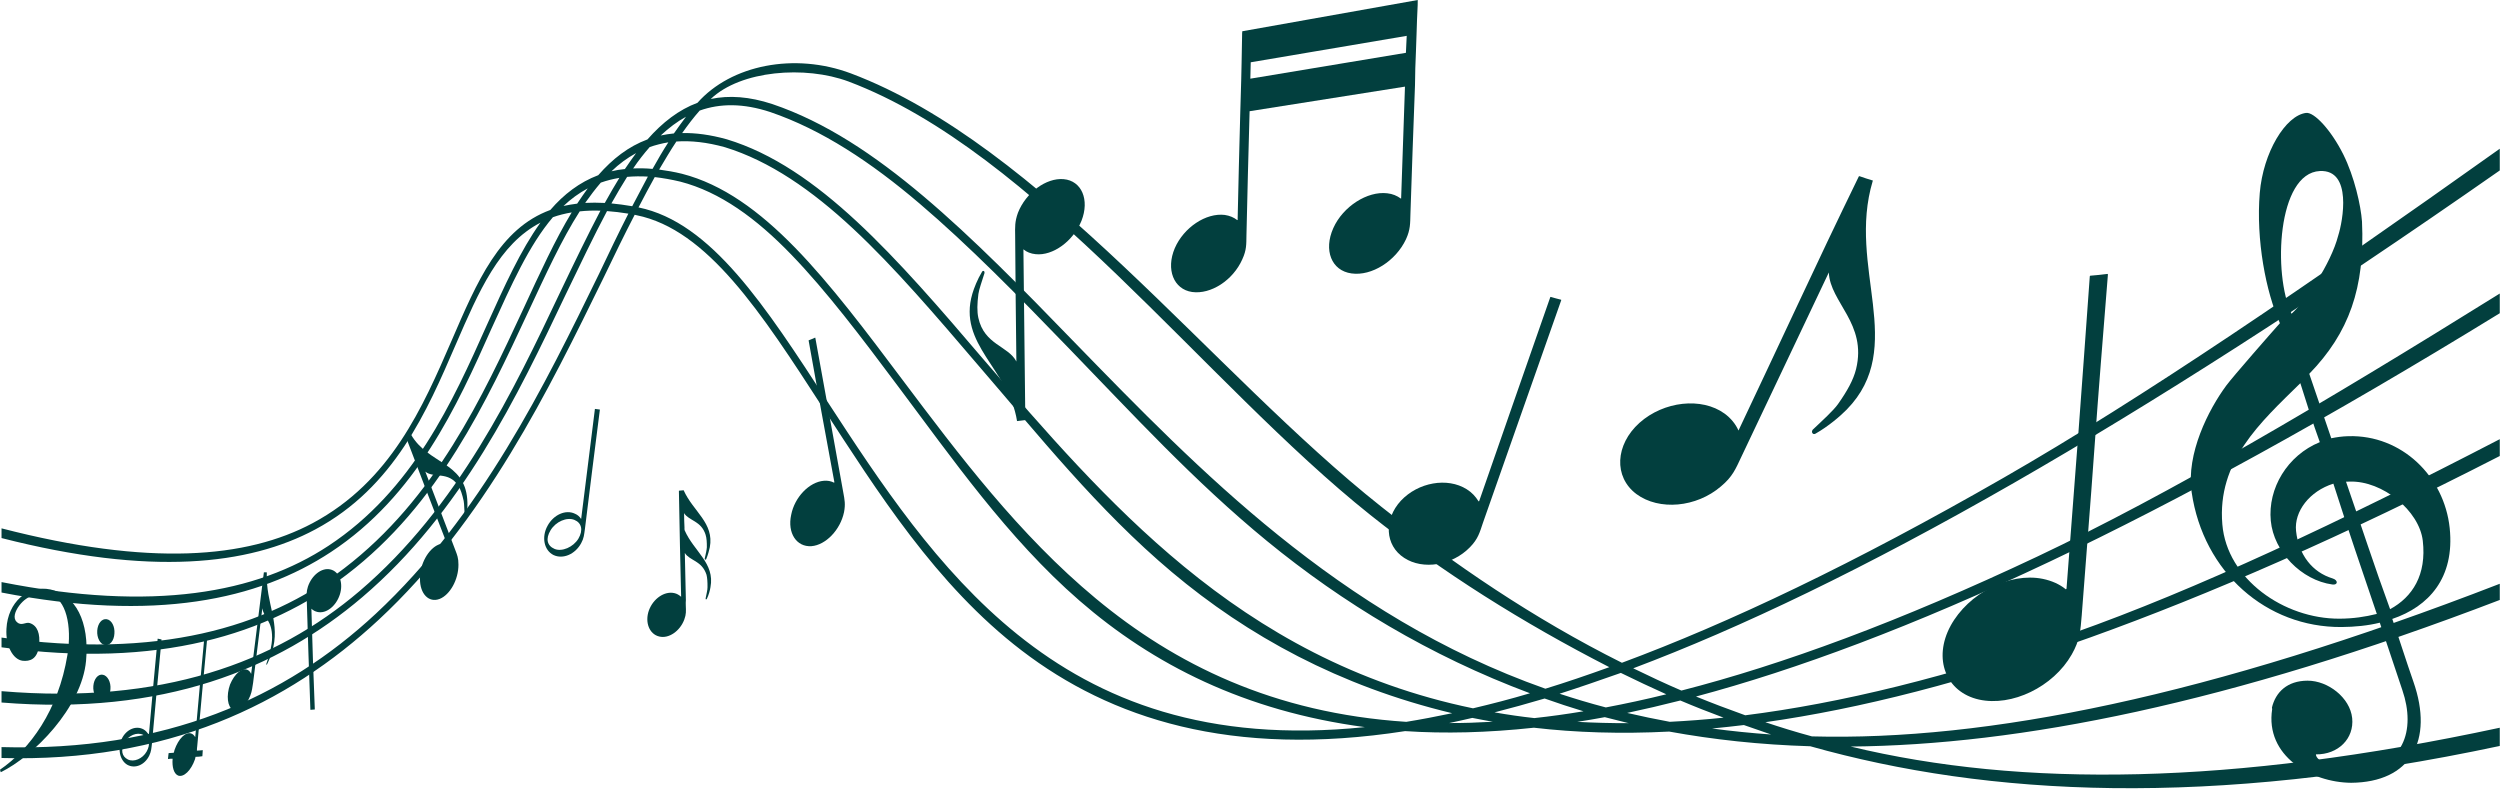
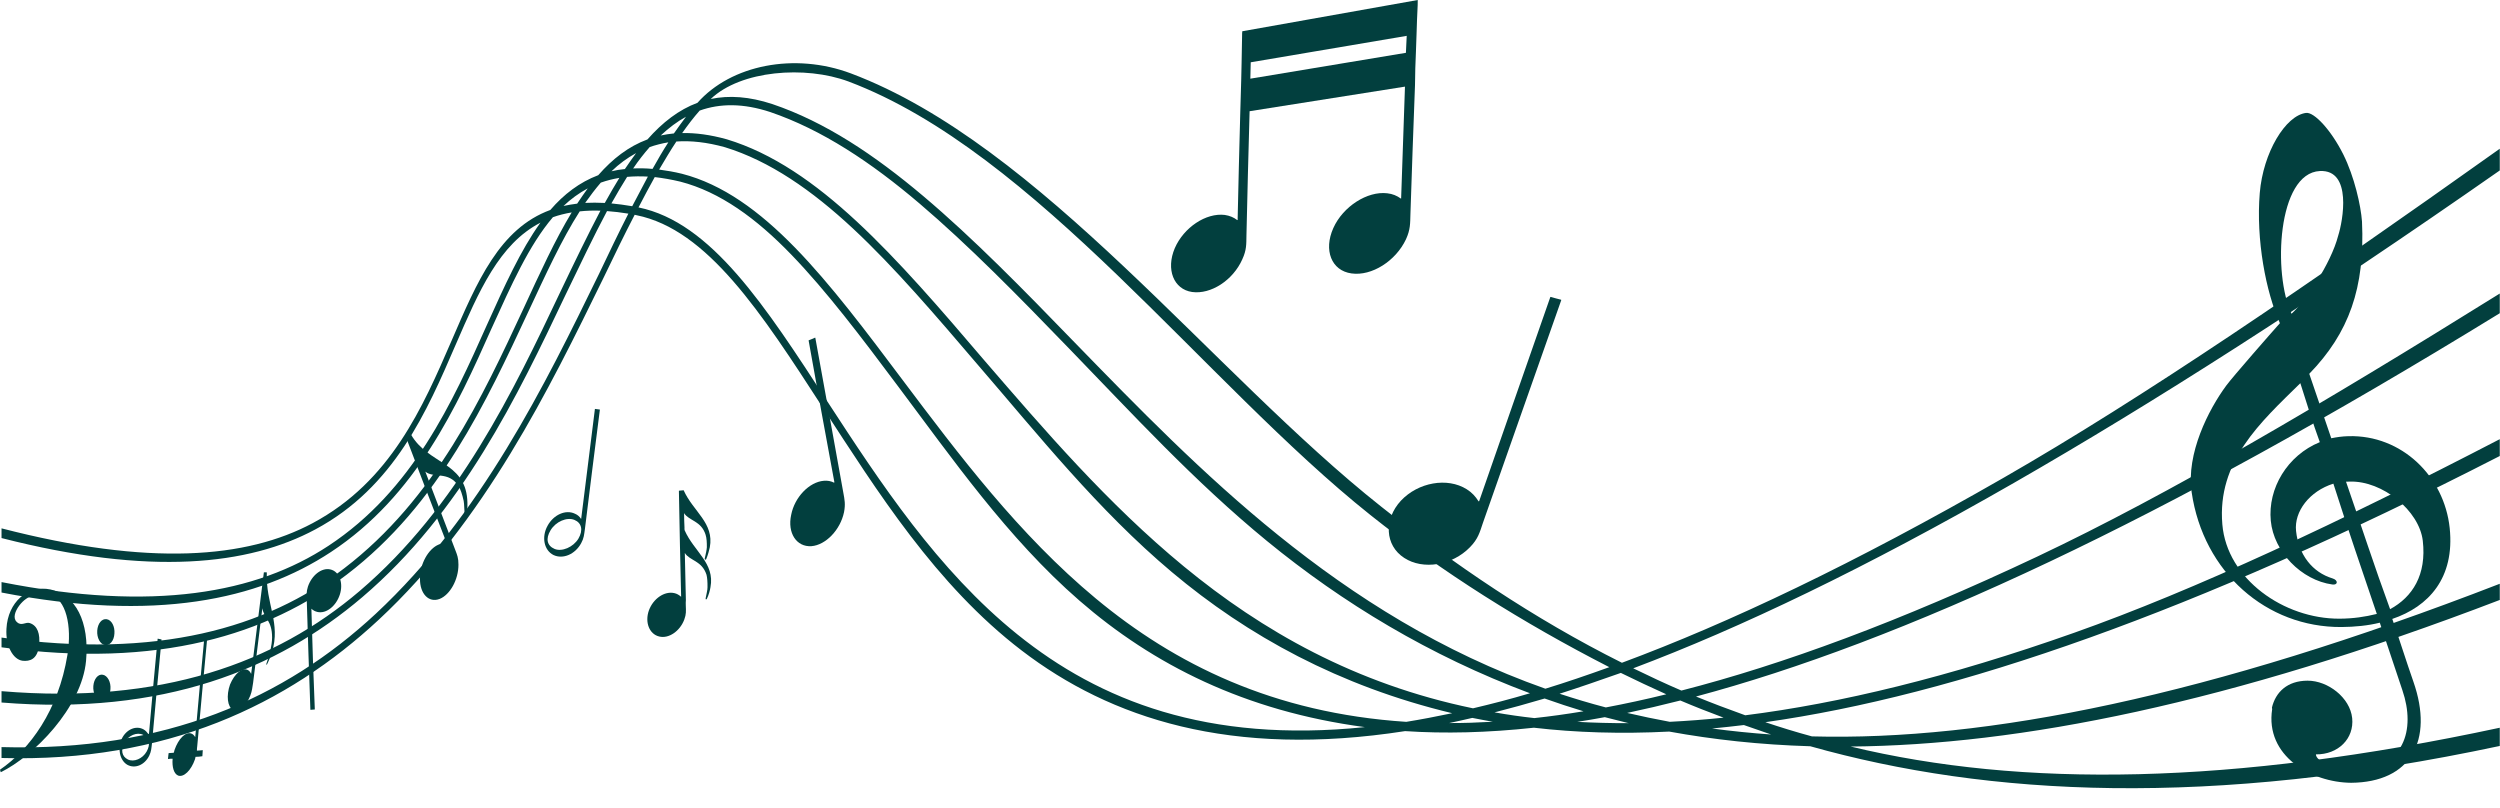
<svg xmlns="http://www.w3.org/2000/svg" fill="#023f3e" height="156.8" preserveAspectRatio="xMidYMid meet" version="1" viewBox="0.0 -0.0 485.3 156.8" width="485.3" zoomAndPan="magnify">
  <g>
    <g id="change1_1">
      <path d="M485.254,144.806c-56.353,12.015-99.29,9.788-133.844,0.058c-9.815-0.297-18.803-1.288-27.38-2.85 c-9.399,0.482-18.218,0.191-26.268-0.75c-9.045,0.975-17.308,1.176-25.002,0.66 c-33.873,5.263-57.222-2.489-74.425-15.643c-16.665-12.743-28.031-30.899-38.648-47.207 c-11.884-18.352-22.35-34.507-36.127-37.298c-0.102-0.021-0.256-0.045-0.356-0.08 c-2.004,3.867-4.015,7.996-6.084,12.315c-10.508,21.467-23.024,47.156-43.595,66.289 c-17.781,16.542-41.252,27.735-73.228,26.843v-2.117c31.68,0.926,55.049-9.479,72.67-25.905 c20.416-19.032,32.872-44.526,43.267-65.857c1.956-4.123,3.854-8.072,5.746-11.791 c-1.48-0.236-2.809-0.403-4.143-0.495c-2.615,4.9-5.255,10.479-8.107,16.37 c-9.179,19.316-20.095,42.138-39.407,58.581c-16.512,14.062-38.774,22.984-70.026,20.444v-2.202 c31.014,2.608,53.145-5.479,69.517-19.443c19.113-16.309,29.912-38.955,38.977-58.108 c2.687-5.633,5.259-10.938,7.764-15.72c-1.386-0.055-2.781,0-4.022,0.135 c-3.509,5.479-6.604,12.255-10.021,19.572c-8.014,17.182-17.312,37.309-35.202,50.942 c-15.317,11.674-36.528,18.277-67.013,14.107v-1.89c30.286,4.197,51.323-1.82,66.501-13.428 c17.691-13.525,26.923-33.427,34.825-50.443c3.191-6.906,6.112-13.301,9.354-18.659 c-1.297,0.216-2.548,0.533-3.649,0.928c-4.625,5.424-8.055,13.114-11.913,21.606 c-6.709,15.075-14.595,32.468-31.178,43.391c-14.136,9.311-34.187,13.645-63.94,7.861v-2.025 c29.513,5.827,49.484,2.16,63.475-7.052c16.386-10.79,24.105-27.981,30.752-42.882 c3.403-7.545,6.539-14.498,10.386-19.836c-8.007,4.135-11.947,13.309-16.423,23.618 c-5.619,13.018-11.963,27.73-27.286,35.932c-12.979,6.952-31.993,9.062-60.904,1.672v-1.884 c28.799,7.442,47.562,5.839,60.391-1.008c15.165-8.098,21.401-22.573,26.962-35.4 c4.986-11.555,9.334-21.782,19.179-25.399c2.62-3.044,5.674-5.378,9.302-6.75 c2.795-3.183,5.865-5.574,9.556-6.944c2.919-3.309,6.108-5.773,9.705-7.106c6.542-7.379,18.855-9.8,29.781-5.708 c36.865,13.879,70.217,58.181,102.923,84.081c14.099,11.166,29.483,21.696,46.751,30.327 c20.76-7.706,45.112-19.274,74.057-35.893c27.088-15.552,58.936-37.274,96.351-63.892v4.216 c-36.497,25.502-67.598,45.319-94.293,60.641c-28.849,16.555-53.147,28.182-73.922,36.004 c3.098,1.507,6.15,2.947,9.356,4.32c19.604-5.025,42.354-13.378,69.131-26.034 c25.306-11.962,55.27-29.573,89.728-51.038v3.823c-33.522,20.592-62.291,36.334-87.275,48.177 c-26.567,12.593-49.283,21.026-68.754,26.229c3.114,1.272,6.285,2.471,9.56,3.642 c18.335-2.313,39.477-7.386,63.873-16.025c23.39-8.282,51.332-21.361,82.597-37.576v3.268 c-30.249,15.512-56.549,26.983-79.495,35.22c-24.043,8.627-44.805,13.865-63.072,16.454 c2.892,0.977,5.888,1.9,9.04,2.754c33.862,0.923,77.019-7.733,133.526-29.626v3.143 c-52.674,20.185-93.286,28.165-126.003,28.457c33.105,7.983,73.87,7.546,126.003-3.654V144.806L485.254,144.806z M343.816,142.58c-1.781-0.599-3.515-1.197-5.294-1.834c-2.079,0.256-4.155,0.475-6.176,0.67 C336.091,141.912,339.946,142.313,343.816,142.58L343.816,142.58z M128.261,26.296 c0.838-0.181,1.723-0.302,2.556-0.394c0.784-1.123,1.571-2.207,2.353-3.242 C131.459,23.593,129.84,24.823,128.261,26.296L128.261,26.296z M316.155,140.382 c-1.562-0.384-3.071-0.765-4.63-1.166c-1.783,0.336-3.566,0.633-5.344,0.909 C309.461,140.304,312.752,140.388,316.155,140.382L316.155,140.382z M307.393,138.075 c-2.571-0.775-5.088-1.603-7.548-2.479c-3.356,0.999-6.598,1.884-9.731,2.689 c2.556,0.45,5.119,0.825,7.74,1.111C300.988,139.06,304.086,138.622,307.393,138.075L307.393,138.075z M296.996,134.577c-19.509-7.295-36.413-17.57-51.006-29.52c-14.194-11.621-26.381-24.948-38.302-37.238 c-9.963-10.316-19.617-20.16-29.189-28.311c-9.382-7.988-18.915-14.323-28.982-17.76 c-5.225-1.722-9.729-1.698-13.693-0.283c-1.16,1.308-2.278,2.771-3.4,4.363 c2.587-0.052,5.458,0.322,8.664,1.213l0,0c8.87,2.684,17.119,8.43,25.21,15.939 c8.204,7.613,16.283,17.013,24.739,26.929c11.626,13.47,23.992,27.892,38.807,40.074 c15.191,12.49,33.238,22.786,56.097,27.516C289.527,136.657,293.226,135.695,296.996,134.577L296.996,134.577z M126.124,28.542c-1.1,1.254-2.207,2.656-3.216,4.159c1.19-0.05,2.427-0.041,3.763,0.086 c1.025-1.817,1.998-3.531,3.068-5.156C128.488,27.83,127.282,28.151,126.124,28.542L126.124,28.542z M121.737,34.334 c-1.011,1.617-2.029,3.327-3.049,5.154c1.279,0.109,2.558,0.306,4.039,0.542c1.032-1.978,2.063-3.908,3.038-5.75 C124.376,34.205,123.033,34.218,121.737,34.334L121.737,34.334z M117.403,39.395c0.963-1.709,1.874-3.332,2.829-4.865 c-1.248,0.206-2.451,0.514-3.606,0.921c-1.042,1.215-2.035,2.515-3.034,3.933 C114.781,39.326,116.068,39.325,117.403,39.395L117.403,39.395z M121.303,32.814 c0.727-1.092,1.453-2.106,2.175-3.093c-1.702,0.93-3.312,2.104-4.778,3.528 C119.535,33.045,120.419,32.899,121.303,32.814L121.303,32.814z M137.972,19.214 c3.564-0.746,7.485-0.482,11.95,0.987l0,0c10.226,3.455,19.802,9.848,29.295,17.855 c9.715,8.197,19.376,18.075,29.439,28.468c12.111,12.453,24.89,25.609,39.453,37.35 c14.909,12.025,31.752,22.712,51.88,29.818c3.982-1.22,8.087-2.623,12.411-4.181 c-16.865-8.641-32.467-18.458-46.373-29.534C233.797,74.308,201.033,29.5,164.71,15.82 C156.302,12.69,143.79,13.651,137.972,19.214L137.972,19.214z M302.744,134.668 c2.903,0.949,5.863,1.848,8.98,2.66c3.78-0.716,7.726-1.562,11.738-2.555 c-2.963-1.326-5.918-2.723-8.823-4.148C310.474,132.093,306.526,133.46,302.744,134.668L302.744,134.668z M315.868,138.393c2.731,0.636,5.521,1.218,8.266,1.725c3.32-0.168,6.9-0.429,10.445-0.809 c-2.834-1.057-5.667-2.168-8.393-3.328C322.683,136.876,319.193,137.685,315.868,138.393L315.868,138.393z M289.782,140.107c-1.376-0.239-2.651-0.494-3.975-0.748c-1.485,0.352-3.018,0.684-4.5,1 C284.057,140.371,286.815,140.274,289.782,140.107L289.782,140.107z M281.896,138.448 c-21.907-5.249-39.723-15.04-54.424-27.401c-14.329-12.045-25.998-26.713-37.391-39.916 c-8.408-9.843-16.386-19.202-24.492-26.758c-7.987-7.446-16.186-13.128-24.851-15.789 c-3.507-0.98-6.638-1.309-9.44-1.115c-1.126,1.692-2.207,3.527-3.346,5.45 c1.384,0.184,2.917,0.439,4.443,0.816l0,0c7.872,2.027,15,7.226,21.928,14.331 c6.946,7.125,13.777,16.218,20.963,25.793c10.801,14.36,22.524,29.954,37.45,42.338 c15.3,12.7,34.42,22.241,60.25,23.928C275.828,139.667,278.783,139.096,281.896,138.448L281.896,138.448z M112.04,39.53c0.668-1.027,1.387-2.025,2.054-2.965c-1.694,0.91-3.3,2.079-4.703,3.414 C110.224,39.8,111.16,39.639,112.04,39.53L112.04,39.53z M264.941,141.147 c-23.298-3.097-41.127-12.149-55.418-24.571c-13.989-12.163-24.843-27.817-35.182-41.572 c-7.091-9.493-13.887-18.488-20.723-25.566c-6.785-7.031-13.852-12.192-21.567-14.18l0,0 c-1.729-0.413-3.416-0.703-4.953-0.882c-1.03,1.879-2.113,3.849-3.15,5.888 c14.138,2.889,24.646,19.209,36.722,37.763c10.115,15.514,21.318,32.649,36.86,45.149 C213.486,136.009,234.356,144.28,264.941,141.147L264.941,141.147z" fill="inherit" />
      <path d="M32.77,146.188c0.284-0.012,0.616-0.057,0.948-0.061c0.098-0.181,0.101-0.341,0.153-0.524 c0.757-2.194,2.161-3.637,3.289-3.201c0.282,0.11,0.514,0.319,0.698,0.638c0,0,0.046,0.011,0.046,0.02 c0,0.005,0-0.029,0-0.029c0.578-6.598,1.088-12.07,1.719-18.816c0.004-0.04,0.05-0.051,0.05-0.051 c0.189,0.003,0.335-0.053,0.526-0.066c0.048-0.005,0.006-0.009-0.001,0.055 c-0.694,7.362-1.268,13.427-1.908,20.655c-0.055,0.317-0.061,0.626-0.067,0.904 c0.329-0.006,0.757-0.06,1.137-0.092l-0.002,0.055c-0.008,0.372-0.064,0.745-0.072,1.107 c-0.001,0.025-0.047,0.021-0.048,0.021c-0.381,0.083-0.854,0.099-1.28,0.112 c-0.05,0.146-0.054,0.277-0.104,0.462c-0.758,2.201-2.207,3.574-3.283,3.171 c-0.842-0.36-1.191-1.687-1.065-3.262c-0.283-0.006-0.616,0.001-0.854,0.052c0,0-0.05-0.017-0.046-0.054 c0.05-0.331,0.064-0.675,0.117-1.045C32.727,146.211,32.77,146.188,32.77,146.188L32.77,146.188z" fill="inherit" />
      <path d="M45.239,137.793c-1.079-0.536-1.354-2.76-0.585-4.914c0.861-2.077,2.325-3.349,3.408-2.835 c0.328,0.147,0.512,0.412,0.694,0.772c0.844-6.481,1.604-13.028,2.459-19.657 c0.002-0.024,0.001-0.053,0.001-0.053c0.191-0.014,0.386-0.023,0.577,0.006c0,0,0,0,0,0.026 c-0.224,6.181,2.769,9.78,0.989,15.501c-0.171,0.549-0.552,1.559-0.974,2.381 c-0.034,0.066-0.051,0.066-0.049,0.025c-0.046-0.041-0.091-0.124-0.042-0.232 c0.264-0.824,0.624-1.78,0.734-2.309c0.222-1.098,0.363-1.996,0.368-2.748c0.015-3.288-1.568-3.732-1.896-5.675 c-0.566,4.859-1.224,9.656-1.787,14.447c-0.167,0.945-0.185,1.555-0.542,2.489 C47.776,137.101,46.318,138.36,45.239,137.793L45.239,137.793z" fill="inherit" />
-       <path d="M317.666,95.909c-4.448-3.317-4.143-9.581,0.603-13.841c4.707-4.188,12.044-5.015,16.505-1.783 c1.228,0.901,2.139,2.029,2.703,3.287c3.742-7.954,7.581-16.052,11.379-24.188 c3.839-8.23,7.843-16.645,11.963-25.105c0.049-0.096,0.134-0.082,0.178-0.068 c0.804,0.294,1.619,0.546,2.508,0.82c0.045,0.014,0.119,0.055,0.028,0.11 c-2.513,8.399-0.825,16.4,0.035,23.88c0.854,7.458,0.848,14.426-5.08,20.483 c-1.233,1.261-3.558,3.259-6.083,4.69c-0.191,0.107-0.509,0.087-0.57-0.121 c-0.184-0.19-0.068-0.454,0.036-0.642c1.871-1.772,4.015-3.712,4.912-4.975 c1.8-2.543,3.011-4.741,3.516-6.799c2.174-8.847-5.054-12.95-5.287-18.767 c-5.774,12.156-11.457,24.115-17.006,35.841c-1.094,2.316-1.678,3.803-3.927,5.683 C329.307,98.516,322.073,99.167,317.666,95.909L317.666,95.909z" fill="inherit" />
      <path d="M64.109,110.533c1.766,0.378,2.601,2.638,1.849,4.92c-0.747,2.252-2.664,3.723-4.328,3.342 c-0.477-0.104-0.86-0.326-1.178-0.63c-0.008-0.01,0-0.008,0-0.002c0,0.006-0.002,0.029-0.002,0.043 c0.172,6.527,0.395,13.01,0.661,19.483c0.001,0.025-0.05,0.04-0.05,0.04 c-0.285,0.028-0.525,0.048-0.762,0.059c-0.047,0.004-0.044-0.014-0.046-0.04 c-0.248-7.075-0.5-14.169-0.705-21.298c-0.017-0.962-0.094-1.568,0.227-2.568 C60.518,111.658,62.44,110.159,64.109,110.533L64.109,110.533z" fill="inherit" />
      <path d="M127.981,123.562c-1.926-0.443-2.849-2.757-2.01-5.087c0.838-2.275,3.018-3.766,4.908-3.344 c0.516,0.108,0.932,0.362,1.342,0.719c-0.193-6.82-0.292-13.662-0.434-20.557c0-0.015,0.052-0.045,0.052-0.045 c0.144-0.013,0.288-0.026,0.481-0.041c0.144-0.013,0.243-0.026,0.387-0.04l0,0 c1.834,4.128,5.976,6.354,5.079,11.086c-0.127,0.557-0.356,1.492-0.706,2.306c-0.035,0.08-0.15,0.102-0.195,0.069 c-0.094-0.031-0.091-0.108-0.085-0.198c0.189-0.793,0.384-1.692,0.413-2.189 c0.01-0.991-0.042-1.792-0.242-2.429c-0.853-2.738-3.207-2.672-4.177-4.198c-0.004,0.959,0.039,1.901,0.08,2.831 c-0.007,0.163-0.017,0.328,0.022,0.481l0,0c1.781,4.114,5.912,6.371,5.018,11.068 c-0.081,0.542-0.317,1.473-0.706,2.269c-0.046,0.092-0.102,0.115-0.195,0.084c-0.046-0.033-0.041-0.124-0.035-0.201 c0.139-0.774,0.383-1.675,0.362-2.158c0.009-0.992-0.04-1.807-0.194-2.415 c-0.894-2.766-3.243-2.691-4.21-4.228c0.068,3.059,0.137,6.103,0.205,9.136c-0.021,0.376-0.043,0.749-0.015,1.11 c0.038,1.007,0.097,1.64-0.292,2.674C131.991,122.527,129.814,124.017,127.981,123.562L127.981,123.562z" fill="inherit" />
      <path d="M24.695,148.449c-1.452-0.869-1.934-3.164-1.052-5.052c0.882-1.829,2.792-2.633,4.247-1.792 c0.373,0.208,0.676,0.558,0.929,0.909c0.029,0.041,0.048,0.024,0.048,0.016c0-0.005,0.046-0.01,0.048-0.037 c0.54-6.133,1.091-12.299,1.687-18.485c0.001-0.014,0.002-0.033,0.048-0.026 c0.193,0.039,0.428,0.093,0.665,0.14c0,0,0.05,0.015,0.046,0.039c-0.655,6.776-1.264,13.514-1.866,20.202 c-0.113,0.91-0.124,1.488-0.518,2.309C28.093,148.508,26.19,149.294,24.695,148.449L24.695,148.449z M24.805,147.419c1.171,0.597,2.885-0.136,3.668-1.541c0.782-1.395,0.521-2.651-0.698-3.235 c-1.173-0.592-2.89,0.125-3.626,1.542C23.417,145.601,23.635,146.819,24.805,147.419L24.805,147.419z" fill="inherit" />
      <path d="M85.35,116.259c-2.096,0.819-3.846-0.969-3.823-3.904c-0.029-2.876,1.63-5.832,3.639-6.65 c0.587-0.241,1.069-0.265,1.594-0.15c-2.655-6.844-5.287-13.648-7.867-20.467 c-0.009-0.024-0.009-0.06,0.003-0.07c0.293-0.227,0.558-0.428,0.852-0.654c0.01-0.011,0.048,0,0.047,0.012 c3.309,5.719,10.347,5.267,10.907,12.533c0.057,0.745,0.085,2.061-0.145,3.311 c-0.021,0.112-0.057,0.2-0.153,0.187c-0.096,0-0.189-0.085-0.185-0.2c-0.097-1.072-0.089-2.333-0.208-2.962 c-0.283-1.272-0.587-2.236-1.033-2.923c-1.915-2.938-4.779-1.42-6.415-2.774 c1.921,5.045,3.835,10.086,5.787,15.141c0.389,1.004,0.651,1.618,0.644,2.924 C89.011,112.512,87.349,115.466,85.35,116.259L85.35,116.259z" fill="inherit" />
      <path d="M157.518,106.022c-2.902,0.195-4.698-2.564-3.938-6.066c0.66-3.445,3.512-6.39,6.333-6.627 c0.729-0.071,1.395,0.068,1.958,0.351c0.044,0.021,0.019,0.017,0.048-0.001c0.029-0.018,0.056-0.047,0.053-0.064 c-1.701-9.161-3.377-18.325-5.001-27.506c-0.006-0.03,0.008-0.047,0.054-0.064 c0.404-0.144,0.801-0.329,1.203-0.505c0,0,0.041,0.016,0.045,0.047c1.805,10.043,3.658,20.064,5.441,30.09 c0.246,1.347,0.429,2.192,0.13,3.745C163.125,102.873,160.276,105.811,157.518,106.022L157.518,106.022z" fill="inherit" />
-       <path d="M206.467,34.776c3.512,0.305,5.078,4.011,3.468,8.09c-1.594,3.954-5.546,6.827-8.896,6.476 c-0.922-0.088-1.778-0.427-2.374-0.944c0.108,11.089,0.267,22.127,0.371,33.089c0,0.032-0.007,0.06-0.054,0.066 c-0.54,0.058-1.03,0.122-1.518,0.185c0,0-0.048-0.016-0.045-0.05c-1.594-10.042-11.563-14.847-8.663-24.676 c0.306-1.033,0.959-2.755,1.89-4.278c0.077-0.124,0.212-0.188,0.352-0.116c0.093,0.061,0.131,0.233,0.12,0.377 c-0.455,1.476-1.073,3.164-1.19,4.068c-0.244,1.893-0.281,3.384-0.011,4.63 c1.138,5.252,5.822,5.451,7.384,8.485c-0.096-8.117-0.19-16.263-0.239-24.461 c-0.022-1.615-0.086-2.663,0.539-4.403C199.136,37.387,203.1,34.48,206.467,34.776L206.467,34.776z" fill="inherit" />
-       <path d="M384.165,135.801c-6.435-1.442-8.968-7.917-5.525-14.308c3.464-6.35,11.43-10.443,17.925-9.119 c1.733,0.36,3.236,1.039,4.403,1.984c0.027,0.022,0.014,0.051,0.051,0.036c0.038-0.014,0.129-0.089,0.133-0.126 c0.755-9.767,1.514-19.684,2.269-29.718c0.764-10.135,1.488-20.453,2.249-30.91 c0.004-0.053,0.054-0.118,0.096-0.12c1.096-0.081,2.181-0.202,3.343-0.347c0.041-0.005,0.082,0.083,0.077,0.138 c-0.919,11.486-1.843,22.789-2.627,33.858c-0.772,10.911-1.667,21.736-2.461,32.357 c-0.248,2.839-0.309,4.673-1.938,7.529C398.564,133.362,390.541,137.212,384.165,135.801L384.165,135.801z" fill="inherit" />
      <path d="M231.401,56.681c-3.576-0.525-5.1-4.386-3.352-8.502c1.744-4.027,6.058-6.9,9.702-6.456 c0.96,0.141,1.765,0.494,2.407,0.991c0.033,0.025,0.06,0.012,0.084-0.007 c0.026-0.017,0.006-0.028,0.007-0.057c0.158-6.876,0.312-13.807,0.512-20.773 c0.06-2.095,0.12-4.186,0.183-6.309c0.009-1.055,0.059-2.107,0.071-3.161c0.031-1.796,0.065-3.593,0.099-5.417 c-0.014-0.305,0.014-0.613,0.042-0.922c11.04-1.949,22.35-3.974,34.056-6.067 c0.008,0.351-0.024,0.672-0.012,0.987c-0.103,1.891-0.16,3.775-0.219,5.646 c-0.024,1.095-0.091,2.207-0.115,3.303c-0.09,2.191-0.183,4.401-0.185,6.575 c-0.33,8.411-0.61,16.788-0.889,25.105c-0.054,1.787,0.002,2.927-0.861,4.827 c-1.982,4.226-6.656,7.184-10.564,6.634c-3.912-0.525-5.467-4.522-3.542-8.806 c1.882-4.203,6.617-7.213,10.466-6.753c1.045,0.111,1.893,0.487,2.608,1.002 c0.034,0.024,0.056,0.021,0.084,0.009c0.027-0.012,0.007-0.045,0.008-0.076 c0.247-7.174,0.493-14.387,0.742-21.638c-10.373,1.641-20.356,3.23-30.16,4.771 c-0.222,8.074-0.438,16.105-0.612,24.102c-0.03,1.721,0.04,2.82-0.803,4.646 C239.359,54.397,235.065,57.193,231.401,56.681L231.401,56.681z M272.916,10.253 c0.064-1.095,0.087-2.202,0.155-3.294c-10.46,1.776-20.438,3.478-30.279,5.132 c-0.012,1.068-0.065,2.125-0.075,3.181C252.548,13.653,262.512,11.992,272.916,10.253L272.916,10.253z" fill="inherit" />
      <path clip-rule="evenodd" d="M3.265,120.739c-0.809-0.714-0.371-2.07,0.495-3.217 c1.547-2.05,3.993-2.662,6.002-2.078c3.01,0.871,4.25,5.949,3.332,11.669 C11.328,137.935,5.778,145.455,0,149.413c0.046,0.166,0.094,0.334,0.141,0.489 c6.337-3.069,15.732-12.555,16.563-21.618c0.698-7.604-2.053-12.854-6.933-13.862 c-4.403-0.912-8.257,2.485-8.518,7.618c-0.205,3.291,1.26,6.019,3.163,6.229c1.333,0.136,2.86-0.244,3.166-2.973 c0.253-2.262-0.306-3.844-1.785-4.34C4.939,120.669,4.168,121.626,3.265,120.739L3.265,120.739z M19.955,130.978 c0.926,0.167,1.599,1.43,1.485,2.791c-0.067,1.374-0.934,2.35-1.836,2.179c-0.947-0.174-1.596-1.42-1.485-2.788 C18.231,131.792,19.029,130.813,19.955,130.978L19.955,130.978z M20.719,120.202 c0.954,0.157,1.607,1.417,1.491,2.796c-0.068,1.388-0.916,2.384-1.845,2.22 c-0.928-0.164-1.579-1.403-1.49-2.793C18.965,121.035,19.765,120.041,20.719,120.202L20.719,120.202z" fill="inherit" fill-rule="evenodd" />
      <path d="M272.581,108.297c-3.755-2.43-3.986-7.468-0.638-11.101c3.349-3.567,9.007-4.591,12.777-2.223 c0.999,0.617,1.723,1.426,2.273,2.309c0.03,0.048,0.069,0.035,0.092,0.035c0.025-0.001,0.049-0.037,0.056-0.053 c4.521-12.997,9.102-26.165,13.794-39.564c0.017-0.052,0.056-0.073,0.103-0.06 c0.662,0.186,1.321,0.386,1.987,0.54c0.048,0.013,0.05,0.073,0.039,0.104 c-5.174,14.653-10.217,29.06-15.202,43.23c-0.626,1.869-0.946,3.108-2.503,4.703 C281.917,109.767,276.241,110.696,272.581,108.297L272.581,108.297z" fill="inherit" />
      <path d="M107.453,107.746c-1.832-0.901-2.38-3.475-1.163-5.681c1.167-2.156,3.537-3.209,5.327-2.337 c0.519,0.219,0.896,0.565,1.156,0.968c0.008,0.013,0.046,0.016,0.047,0.016c0,0-0.001,0,0.002-0.031 c0.893-7.038,1.752-14.132,2.657-21.251c0.003-0.031,0.003-0.055,0.051-0.048 c0.29,0.043,0.579,0.086,0.916,0.121c0,0,0.002,0.016-0.001,0.045c-0.992,7.796-1.981,15.547-2.912,23.226 c-0.151,1.034-0.187,1.712-0.717,2.669C111.646,107.605,109.284,108.606,107.453,107.746L107.453,107.746z M107.656,106.558c1.417,0.599,3.628-0.34,4.627-2c0.952-1.637,0.64-3.052-0.777-3.635 c-1.464-0.6-3.633,0.333-4.634,2.019C105.876,104.577,106.198,105.945,107.656,106.558L107.656,106.558z" fill="inherit" />
      <path clip-rule="evenodd" d="M447.943,132.133c3.957-0.013,8.244,3.293,8.661,7.261 c0.415,3.967-2.706,7.095-7.038,7.045c-0.002,1.387,3.81,3.002,7.057,2.989 c10.097-0.039,12.348-7.761,9.738-15.414c-1.463-4.387-2.927-8.762-4.394-13.139 c-2.257,0.572-4.919,0.827-7.433,0.844c-14.537,0.094-26.814-10.58-29.093-26.175 c-1.089-7.483,3.274-16.029,6.727-20.704c1.276-1.735,9.001-10.54,10.407-12.104 c-2.726-6.084-4.661-16.18-3.909-25.27c0.65-7.852,5-15.051,8.99-15.549c1.57-0.196,4.856,3.326,7.215,8.042 c2.177,4.354,3.417,9.962,3.639,13.032c0.605,12.901-2.531,21.632-10.236,29.574 c1.425,4.179,2.85,8.36,4.272,12.512c1.042-0.215,2.094-0.374,3.339-0.406 c10.312-0.288,18.605,7.792,19.651,17.847c1.007,9.695-4.101,15.243-11.145,17.629 c1.423,4.082,2.681,8.132,4.09,12.157c4.019,11.486-0.539,19.555-12.078,19.651 c-7.771-0.065-16.726-5.233-15.331-14.289c-0.007-0.06-0.026-0.208-0.035-0.296c0,0,0,0-0.005-0.028l0,0 C441.744,134.376,443.99,132.142,447.943,132.133L447.943,132.133z M461.388,119.175 c-2.879-8.482-5.747-16.859-8.433-25.287c-4.646,1.456-7.642,5.408-7.245,9.175 c0.485,4.659,3.191,8.043,7.082,9.217c1.139,0.343,1.062,1.335-0.031,1.182 c-6.023-0.828-11.378-6.344-11.956-12.362c-0.606-6.314,3.229-12.708,9.516-15.271 c-1.373-3.768-2.578-7.633-3.778-11.445c-7.774,7.623-16.18,15.177-15.143,27.41 c0.897,10.636,11.98,18.353,22.75,18.305C456.837,120.086,459.129,119.734,461.388,119.175L461.388,119.175z M455.41,93.509c2.839,8.194,5.515,16.46,8.555,24.744c4.359-2.361,7.108-6.674,6.347-13.278 c-0.673-5.806-7.78-11.688-14.19-11.489C455.942,93.491,455.589,93.515,455.41,93.509L455.41,93.509z M444.828,60.905c-3.642-7.722-2.753-27.301,5.51-27.705c6.33-0.309,4.447,9.75,3.561,12.515 C452.481,51.242,447.39,58.635,444.828,60.905L444.828,60.905z" fill="inherit" fill-rule="evenodd" />
    </g>
  </g>
</svg>